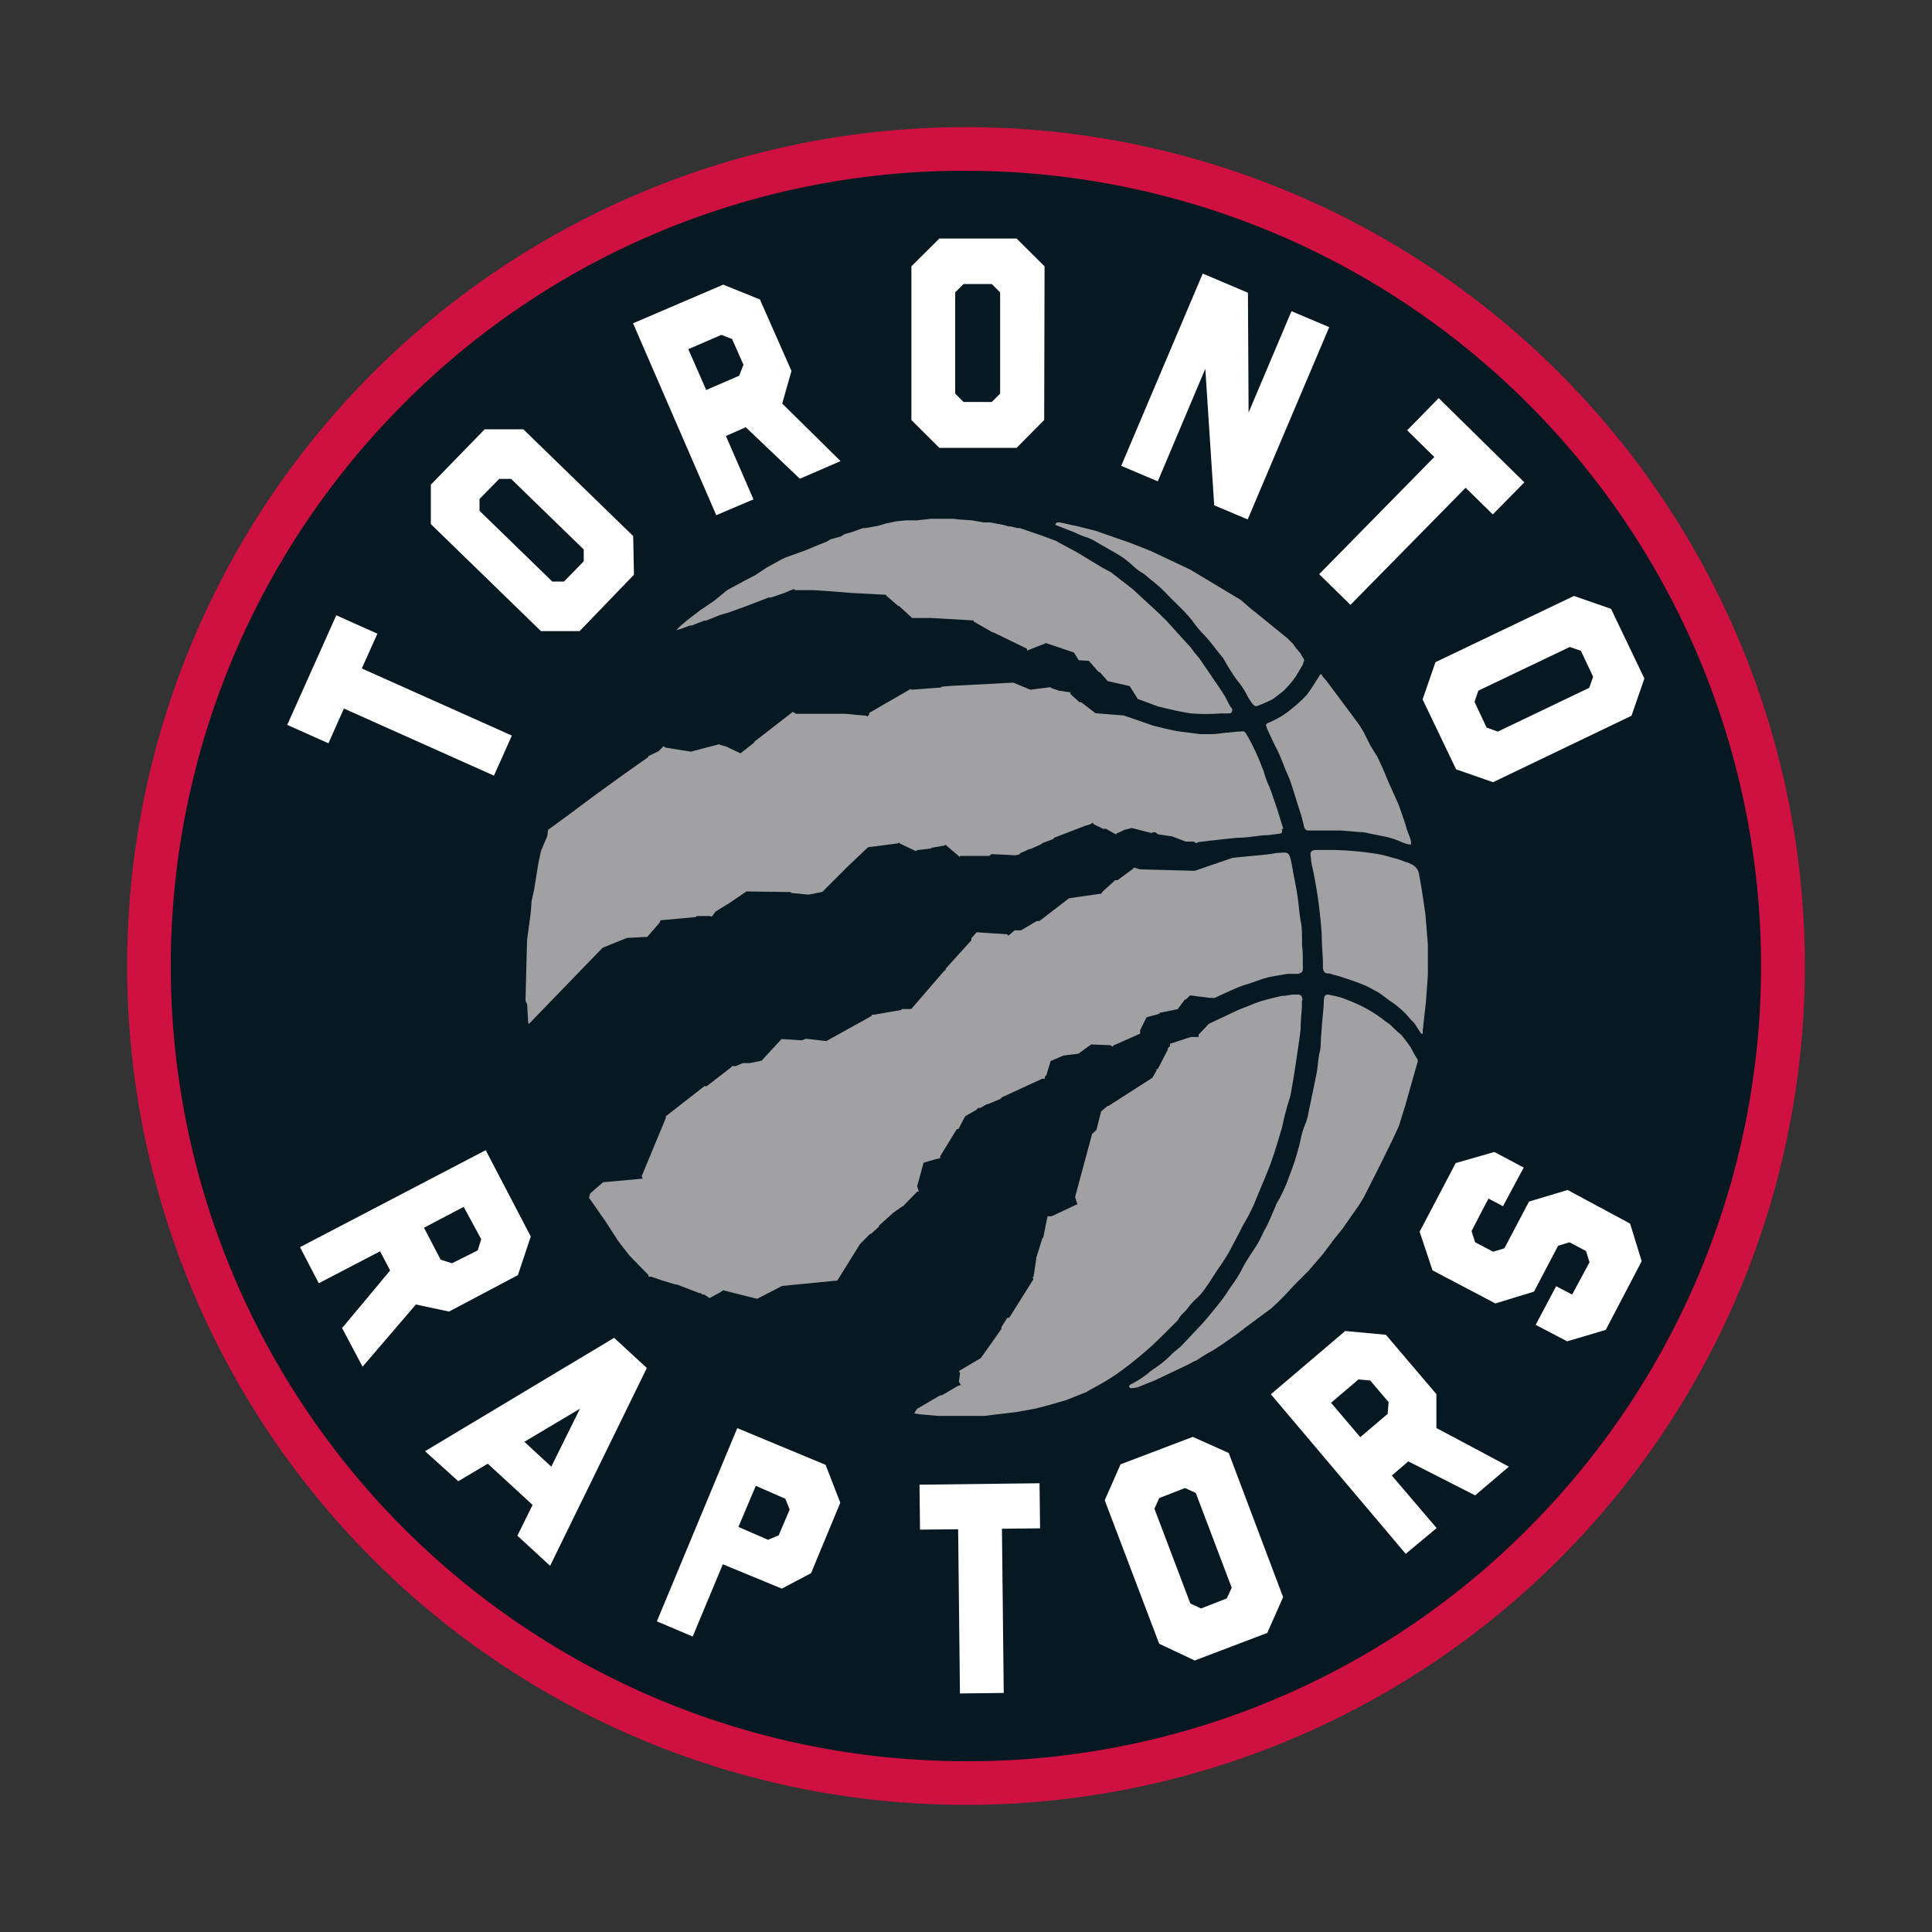
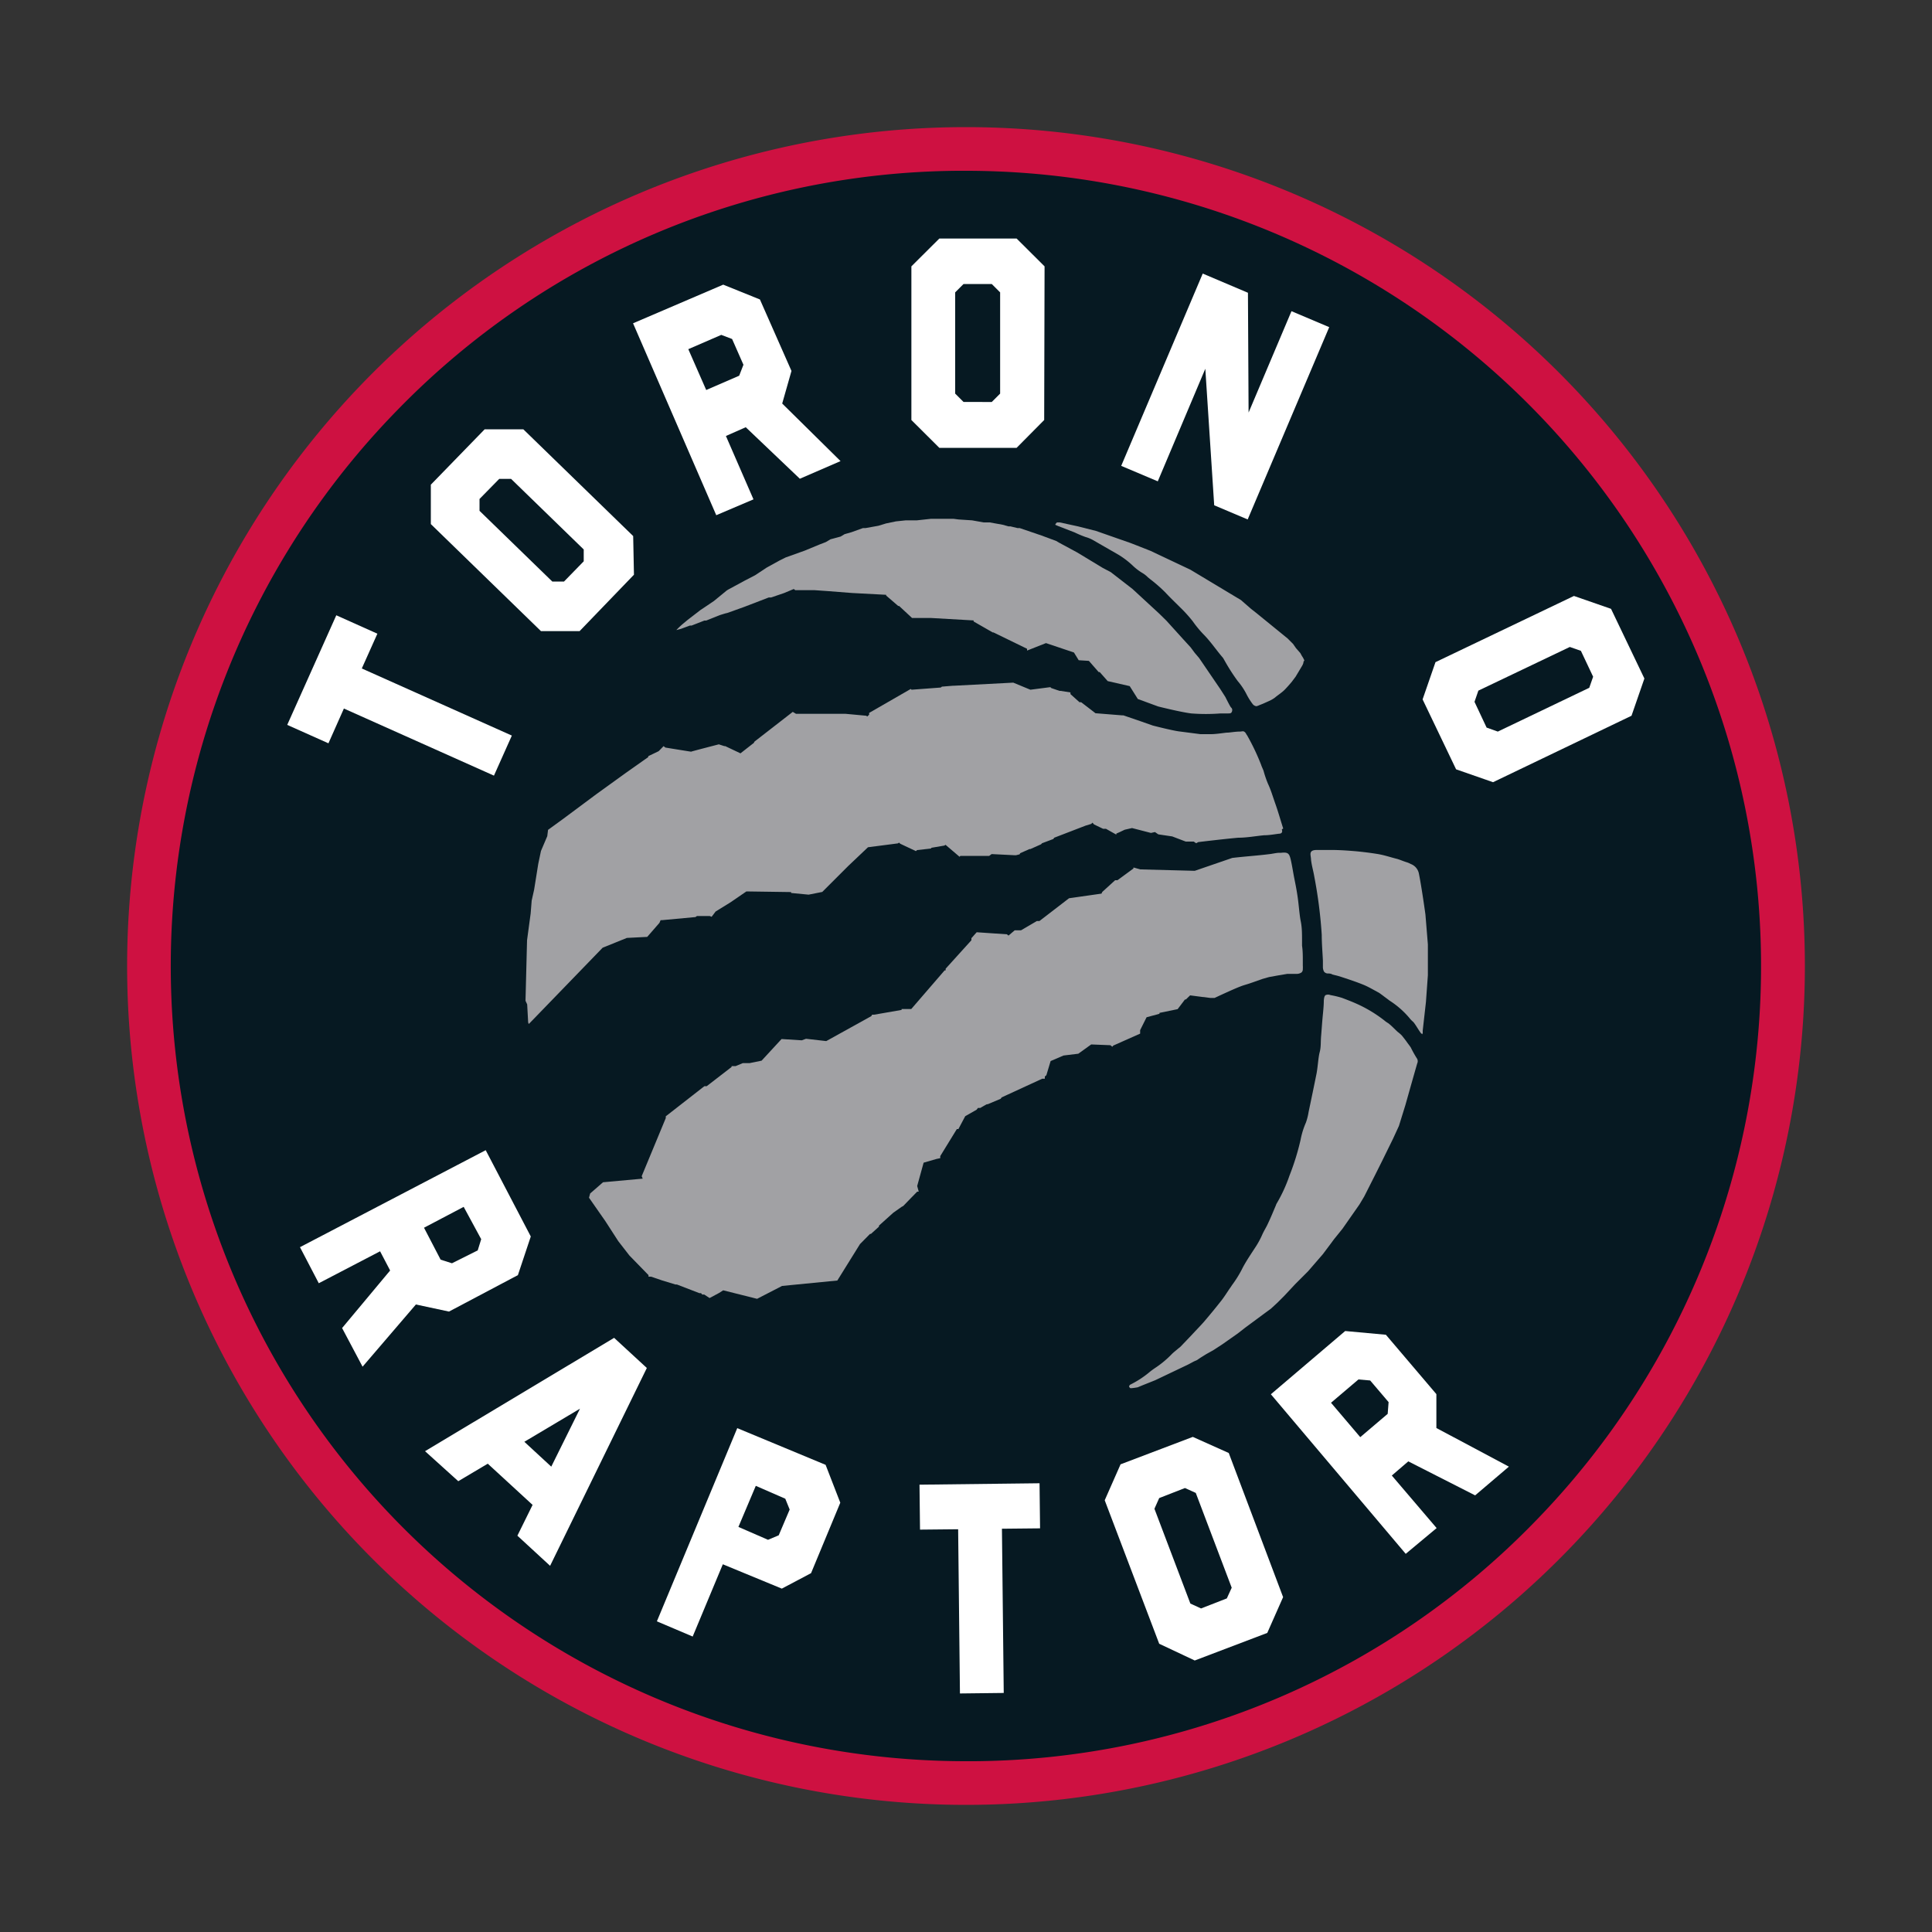
<svg xmlns="http://www.w3.org/2000/svg" id="Layer_1" data-name="Layer 1" viewBox="0 0 150 150">
  <rect x="0" y="0" width="150" height="150" fill="#333333" stroke="none" />
  <defs>
    <style>.cls-1{fill:#ce1141;}.cls-2{fill:#061922;}.cls-3{fill:#fff;}.cls-4{fill:#a1a1a4;}</style>
  </defs>
  <title>Artboard 1 copy 26</title>
  <path class="cls-1" d="M140.13,75A65.13,65.13,0,1,1,75,9.87,65.13,65.13,0,0,1,140.13,75" />
  <path class="cls-2" d="M75,136.74A61.74,61.74,0,0,1,30.86,31.83,61.34,61.34,0,0,1,74.32,13.26H75a61.75,61.75,0,0,1,44.13,104.92,61.33,61.33,0,0,1-43.46,18.56H75" />
  <path class="cls-3" d="M81.07,32.61l-2.14,2.16h-6l-2.17-2.16V20.68l2.17-2.16h6l2.17,2.16ZM74.81,22.05l-.65.65v7.86l.65.65H77l.65-.65V22.7L77,22.05Z" />
  <path class="cls-3" d="M115.92,60.73l-2.87-1-2.6-5.43,1-2.89,10.75-5.14,2.88,1,2.59,5.41-1,2.89Zm6.82-10.2-.86-.3-7.1,3.39-.3.87.94,2,.87.31,7.1-3.4.3-.86Z" />
  <path class="cls-3" d="M49.16,41.62l.06,3L45,49,42,49l-8.55-8.31,0-3.06,4.18-4.3,3,0ZM37.23,38.74v.92l5.65,5.49.91,0,1.53-1.57v-.92l-5.64-5.48h-.92Z" />
  <polygon class="cls-3" points="103.2 25.4 96.87 40.33 94.27 39.23 93.58 28.63 89.89 37.37 87.05 36.17 93.38 21.24 96.89 22.73 96.94 32.03 100.27 24.16 103.2 25.4" />
  <path class="cls-3" d="M61.45,28.8l-.72,2.53,4.53,4.47L62.1,37.17l-4.2-4-1.54.68,2.14,4.92L55.61,40l-6.46-14.9,7-3L59,23.25Zm-6.62,1.48,2.56-1.11s.33-.85.33-.85l-.88-2L56,26l-2.56,1.11Z" />
-   <polygon class="cls-3" points="115.9 39.94 113.79 37.87 104.85 46.96 102.42 44.58 111.36 35.48 109.25 33.41 111.7 30.91 118.35 37.45 115.9 39.94" />
  <polygon class="cls-3" points="29.3 49.2 28.09 51.9 39.74 57.11 38.35 60.22 26.7 55.01 25.5 57.71 22.3 56.28 26.11 47.77 29.3 49.2" />
-   <path class="cls-3" d="M118.3,90.65l-1.61,3-1.12-.59-.32.59-1,1.93.28.87,1.6.84-.2-.11.87-.26,1.91-3.63,3-.9L126.56,95l.9,2.92-2.79,5.33s-3,.9-3,.89l-2.44-1.28,1.59-3,1.24.65L123.41,98l-.27-.87-1.29-.68-.88.27-1.87,3.56-3,.92v0l-4.88-2.57-1-3,2.8-5.33,3-.86Z" />
  <path class="cls-3" d="M34.86,101.83l-2.57-.55-4.14,4.83-1.59-3,3.73-4.47-.78-1.49-4.76,2.48-1.46-2.8L37.71,89.3,41.21,96l-1,3Zm-1.94-6.51,1.29,2.48s.88.28.88.28l2-1,.27-.87L36,93.7Z" />
  <path class="cls-3" d="M56.12,121.45l-2.34,5.61L51,125.88l6.24-15,6.86,2.85,1.14,2.94-2.27,5.47-2.27,1.2Zm1.21-2.9,2.3,1s.83-.35.83-.35l.85-2-.34-.84-2.29-1Z" />
  <polygon class="cls-3" points="80.75 118.66 77.79 118.69 77.93 131.44 74.53 131.48 74.39 118.73 71.43 118.76 71.39 115.27 80.71 115.16 80.75 118.66" />
  <path class="cls-3" d="M99.62,124l-1.23,2.78-5.63,2.14L90,127.62l-4.23-11.14L87,113.69l5.61-2.13,2.79,1.25ZM90,116.31l-.37.83,2.79,7.36.83.38,2-.78.38-.83-2.79-7.36-.84-.38Z" />
  <path class="cls-3" d="M111.52,108.24l0,2.63,5.63,3-2.62,2.23-5.19-2.64-1.28,1.1,3.48,4.08-2.4,2L98.67,108.25l5.77-4.91,3.16.29Zm-5.91,3.34,2.13-1.81s.07-.91.07-.91l-1.43-1.68-.91-.08-2.13,1.81Z" />
  <path class="cls-3" d="M42.71,121.57l-2.54-2.34,1.18-2.39-3.48-3.2L35.58,115,33,112.67l14.68-8.8,2.54,2.34Zm.09-7.7,2.23-4.5-4.32,2.57Z" />
  <path class="cls-4" d="M87.66,107.63c0,.07.09.15.12.15.19,0,.55-.07.55-.07l.36-.15,1-.4,2.56-1.22.45-.24.23-.1.28-.19.45-.28.54-.3.69-.45,1.21-.85.59-.46.84-.62.77-.57.37-.27.51-.47.53-.53.85-.91,1-1,1.15-1.33.63-.84.22-.3.67-.83,1.32-1.89.37-.62.88-1.74.5-1,.85-1.73.46-1,.5-1.61s.6-2.13.92-3.24a.41.41,0,0,0,0-.36,9,9,0,0,1-.49-.87c-.09-.15-.22-.3-.3-.42s-.31-.41-.39-.51a2.28,2.28,0,0,0-.33-.29c-.27-.25-.51-.51-.74-.68a2.18,2.18,0,0,1-.31-.22,10.36,10.36,0,0,0-2.26-1.34c-.34-.15-.69-.28-1-.4a7.09,7.09,0,0,0-.91-.22.49.49,0,0,0-.38,0c-.11.08-.12.25-.14.42,0,.44-.06.93-.1,1.38s-.07.92-.11,1.38,0,.84-.11,1.25-.14,1.1-.24,1.64c-.2,1-.41,2-.62,3a4.59,4.59,0,0,1-.21.83,6.12,6.12,0,0,0-.41,1.32,19,19,0,0,1-.86,2.78,11.74,11.74,0,0,1-1,2.18.59.59,0,0,0-.06.14c-.2.47-.39.94-.61,1.4-.13.3-.32.58-.45.88a6.73,6.73,0,0,1-.6,1.08c-.35.54-.72,1.08-1,1.65a8.92,8.92,0,0,1-.72,1.15c-.07.1-.13.2-.2.29-.21.31-.41.63-.64.93-.44.56-.9,1.12-1.37,1.67-.3.34-.62.66-.93,1l-.85.89a1.51,1.51,0,0,1-.2.17c-.17.15-.35.28-.51.44a7.59,7.59,0,0,1-1.18,1c-.18.12-.37.25-.54.39a7.49,7.49,0,0,1-1.54,1" />
  <path class="cls-4" d="M110.46,80.33s0,0,0-.07,0-.25,0-.25l.25-2.22.15-2.08V73.33L110.67,71s-.29-2.11-.51-3.19a1,1,0,0,0-.63-.73,1.64,1.64,0,0,0-.33-.14c-.23-.07-.48-.18-.71-.25-.53-.13-1-.3-1.56-.39s-1.27-.18-1.91-.23-1-.07-1.58-.08h-1.09c-.22,0-.46,0-.56.15s0,.39,0,.64c.07.51.16.76.25,1.27a36.2,36.2,0,0,1,.58,4.53c0,.68.06,1.37.09,2,0,.2,0,.33,0,.52a.75.75,0,0,0,.09.34.39.39,0,0,0,.26.14c.13,0,.26,0,.39.08l.54.14c.61.2,1.26.41,1.85.65.42.17.81.41,1.21.62l.13.09.71.53a6.82,6.82,0,0,1,1.54,1.35,1.92,1.92,0,0,0,.28.29c.16.15.44.68.64.92a.14.14,0,0,0,.09,0" />
  <path class="cls-4" d="M94.81,55.39l.56,0c.12,0,.23,0,.28-.15s0-.25-.07-.31-.44-.81-.44-.81l-.39-.61L93.1,51.09l-.34-.4-.32-.43-.54-.59L90.57,48.2,90,47.64l-2.07-1.91-1.69-1.31-.61-.32-2-1.21-1.39-.75L82,42l-1.13-.42L79.17,41,79,41l-.54-.13-.15,0-.47-.13-1-.18-.47,0-.9-.16-1.06-.07-.38-.05H73.4l-1.12,0-1.1.12-.86,0-.76.08-.77.16-.59.18-1,.18H67l-.89.32-.53.15-.32.19-.78.21-.37.22-.47.18-1.16.48L61,43.28l-.48.24-1,.55-.89.59-.83.43-.31.17-.91.49-.15.09-1,.82-.86.58-.17.11-1,.77-.35.29a6.14,6.14,0,0,0-.54.51l.37-.1.68-.25h.13l1-.39h.14l1.05-.42s.56-.18.56-.16L57,47.4l.78-.28,1.9-.73h.18l1-.34.77-.32.11.09,1.49,0,1,.07,0,0,1.92.15h0l2.65.14v.06l.94.81h.07l1,.93.09,0,1.32,0,.06,0,3.31.19,0,.08,1.48.85h.06l2.61,1.27,0,.14,1.47-.58,2.17.73.37.6.79.05.76.87h.08l.62.7v0H86l1.71.39.63,1,1.58.58s1.7.43,2.56.54a14.73,14.73,0,0,0,2.29,0" />
-   <path class="cls-4" d="M109.55,65.41c0-.25-.23-.76-.23-.76l-.1-.28-.09-.33-.28-.83-.26-.73-.81-1.81-.37-.89-.46-1-.56-.91-.13-.26-.37-.74-.34-.56-.14-.2L103,52.88l-.35-.41c0-.07-.07-.12-.14-.12h0s-.73,1.19-1,1.53-.91.89-.91.89l-.6.49-.48.33-.54.3s-.41.2-.48.22a.37.37,0,0,0-.18.11.18.18,0,0,0,0,.18,1.72,1.72,0,0,0,.07.21c.22.46.42.92.65,1.37.36.66.59,1.38.89,2.07a7.1,7.1,0,0,1,.28.69c.2.61.39,1.22.58,1.83.09.28.18.55.26.82l.21.83a.33.33,0,0,0,.35.26l.54,0,1.9,0c.18,0,1.45.12,1.45.12s.45,0,.67.08l1.44.29a6.17,6.17,0,0,1,1.19.4,3.93,3.93,0,0,0,.58.19l.18,0s0-.08,0-.11" />
  <path class="cls-4" d="M101.27,51.28a1.7,1.7,0,0,0-.19-.35l-.12-.22-.34-.39-.23-.33-.43-.43-.15-.12L97.55,47.6l-.42-.33-.78-.68-3.93-2.36-3.09-1.46s-1.64-.65-1.64-.64l-.6-.21-2-.7-1.43-.36-1.38-.3-.22,0-.12.13,0,.06.21.09,1.29.5a8.58,8.58,0,0,0,.83.35,2.61,2.61,0,0,1,.57.23l2,1.15a6.68,6.68,0,0,1,1.08.82,4.23,4.23,0,0,0,.83.63,2.11,2.11,0,0,1,.37.3l.21.17a11.58,11.58,0,0,1,1.14,1c.36.39.75.76,1.13,1.14a10.82,10.82,0,0,1,1,1.1,8.46,8.46,0,0,0,.82,1c.57.57,1,1.23,1.52,1.83.06.08.1.17.15.25a15.1,15.1,0,0,0,1,1.56,5.28,5.28,0,0,1,.72,1.09,4.86,4.86,0,0,0,.43.68.43.43,0,0,0,.31.19,1,1,0,0,0,.22-.08l.28-.11.49-.22a2.32,2.32,0,0,0,.46-.27c.08-.08.45-.33.66-.52s.63-.69.63-.69l.3-.4.52-.87s.11-.2.09-.29" />
  <path class="cls-4" d="M99.63,64.33c-.21-.65-.38-1.27-.61-1.92s-.34-1.06-.58-1.57a8.28,8.28,0,0,1-.34-1c-.06-.16-.14-.31-.19-.47a17.46,17.46,0,0,0-1.08-2.27L96.76,57a.4.4,0,0,0-.17-.2c-.1-.05-.18,0-.35,0-.34,0-.76.08-.94.08S94.48,57,94,57l-.12,0H93.2l-1.7-.22c-.61-.09-2-.45-2-.45l-1-.35-1.28-.44-.1,0-2-.16-.06,0-1.12-.86h-.13l-.7-.63,0-.13-.77-.12-.08,0-.64-.22-.07-.07L80,53.55,78.67,53l-4.6.24-.08,0-.86.07-.09.07-2.27.17-.06-.06-3.23,1.86,0,.14-.15.14-.07-.06-1.62-.15-.09,0-2.87,0-.07,0-.81,0-.25-.15-3,2.33v.06l-1.06.83-1.18-.56-.07,0-.43-.14s-2.17.56-2.15.57-2-.32-2-.32l-.14-.11-.38.39-.81.39,0,.07L48.6,60l-2.3,1.66-2.58,1.92-1.17.85-.06.49L42,66.07l-.21,1-.32,2-.19.85-.08,1L40.92,73,40.8,77.7l.13.28L41,79.26s0,.22.07.23h0l5.72-5.91,1.88-.76,1.58-.08.95-1.09.09-.21.12,0L54,71.2l.11-.08h1l.14.06.31-.41,1.15-.71,1.24-.85,3.47.05,0,.07,1.36.13,1.06-.21,2-2h0l1.55-1.47,2.32-.3.09-.06.1.09,1.21.57.09-.08,1.07-.12.05-.06,1-.17.09-.06,1.09.93.06-.07,2.24,0,.19-.14,1.8.09.09,0,.28-.07.05-.09.72-.32H80l.83-.37.07-.08.88-.33.07-.1,2.44-.94,0,0,.43-.13.1-.1.12.14.71.34h.22l.8.45,0-.08.25-.11h0l.4-.19,0,0,.57-.13,1.47.38.31-.07.26.18,1.08.16,1.05.4.62,0,.19.13.16-.09s2.07-.25,3.11-.34c.68,0,1.35-.13,2-.19.38,0,.77-.07,1.15-.12.2,0,.31-.1.23-.34" />
  <path class="cls-4" d="M101.15,75c0-.14,0-.24,0-.38,0-.4,0-.79-.06-1.2l0-.4c0-.49,0-1-.1-1.49s-.15-1.26-.24-1.88-.17-1-.26-1.45-.17-1-.28-1.47-.22-.58-.74-.52l-.14,0c-.19,0-.46.06-.66.09-1,.13-2,.19-3,.31l-2.91,1-4.22-.11L88,67.35v.08l-1.24.91-.18,0-1,.91-.06.13L83,69.74l-2.3,1.77H80.5l-1.23.72-.49,0-.48.41-.12-.1-2.35-.16-.41.46V73l-2,2.21,0,.13-.08,0-2.59,3H70l0,.07-2.13.37h-.16l-.06.11-3.5,1.94-1.57-.18-.33.12-1.57-.1-1.55,1.68-.93.19-.53,0-.55.23-.32,0v.07l-1.93,1.49-.18,0-3,2.34,0,.14-1.87,4.51.08.19-3.08.28-1,.87-.09.33L47,94.81l1,1.55.87,1.12L50.35,99s0,.11,0,.12l.2,0,.85.29,1.05.32s0,0,0,0h.11l1.74.67h.13l.09.11h.16l.41.27.73-.39h0l.33-.21,2.63.66,1.94-1,4.29-.42,1.76-2.83.78-.79h.07l.62-.56a.21.21,0,0,0,0-.08l1.11-1L70,93.7l.13-.07s.6-.62.6-.62l.48-.49.12,0-.12-.44.5-1.81,1-.29,0,0,.29-.06v-.16l1.29-2.1.12,0,.53-1,.88-.5.11-.14.18,0s.51-.3.52-.29h.06l1-.42.08-.11,3.15-1.45.2,0,0-.17.12-.1.33-1.1,1-.43,1.15-.14,1-.72,1.49.06.15.12.07-.09,2.09-.93v-.27l.5-1,1-.27,0-.07,1.41-.29L92,77.6l.07,0,.33-.32,1,.13.05,0,.52.07.33,0s1.42-.67,2-.89c.25-.1.5-.16.73-.24l1-.35.49-.14.66-.12.77-.13.47,0,.31,0a.68.68,0,0,0,.32-.11.34.34,0,0,0,.1-.27,1.72,1.72,0,0,0,0-.26" />
-   <path class="cls-4" d="M101.11,77.72a.54.54,0,0,0-.07-.39.32.32,0,0,0-.28-.11l-.44,0-.61.1-.2,0c-.37.09-.73.17-1.09.27a7.89,7.89,0,0,0-1.19.39c-.41.18-.86.32-1.26.51l-2.12,1-.79.84,0,.18-.1,0-.5,0,0,0-1.62.53,0,.18-.17.16v.11L89.89,83h-.1l0,.14s-.16.25-.32.54l-3.4,2.18H86l-.51.43-.36,1.43-.34.32-1.32,4.9.18.55-2,.94h-.32L81,96.07l-.07.06-.48,1.55,0,.08-.2,1.34-.08.09.07.12-1.88,3-.15,0-.46.73v.14s-1.6,2.27-1.61,2.27-1.69,1-1.69,1l.09.15s-.09.68-.09.68l.15.25-.25.08-1.22.72-.13,0-1.81,1.06-.21.34a5.62,5.62,0,0,0,.7.1l1.17.1.8,0h.92l.43,0,.7,0,.69,0,2.53-.3,1.49-.27,1.14-.3,1.23-.36,1.56-.62.11-.07.45-.25a19,19,0,0,0,1.83-1.1,31.27,31.27,0,0,0,2.85-2.31l.9-.88.85-.85s.12-.1.14-.16a2,2,0,0,1,.45-.56,3,3,0,0,0,.33-.38,4.92,4.92,0,0,1,.73-.78,4.85,4.85,0,0,0,.55-.65c.3-.42.58-.86.86-1.29s.79-1.13,1.11-1.74.69-1.29,1-1.92a15.43,15.43,0,0,0,.87-1.66c.39-1,.8-1.89,1.17-2.85s.69-2.06,1-3.11a23.18,23.18,0,0,1,.62-2.35,3,3,0,0,0,.07-.32c.11-.64.22-1.28.32-1.92l.27-1.83c.06-.41.12-.82.16-1.24,0-.58.07-1.16.1-1.74,0-.06,0-.18,0-.18v-.3" />
</svg>